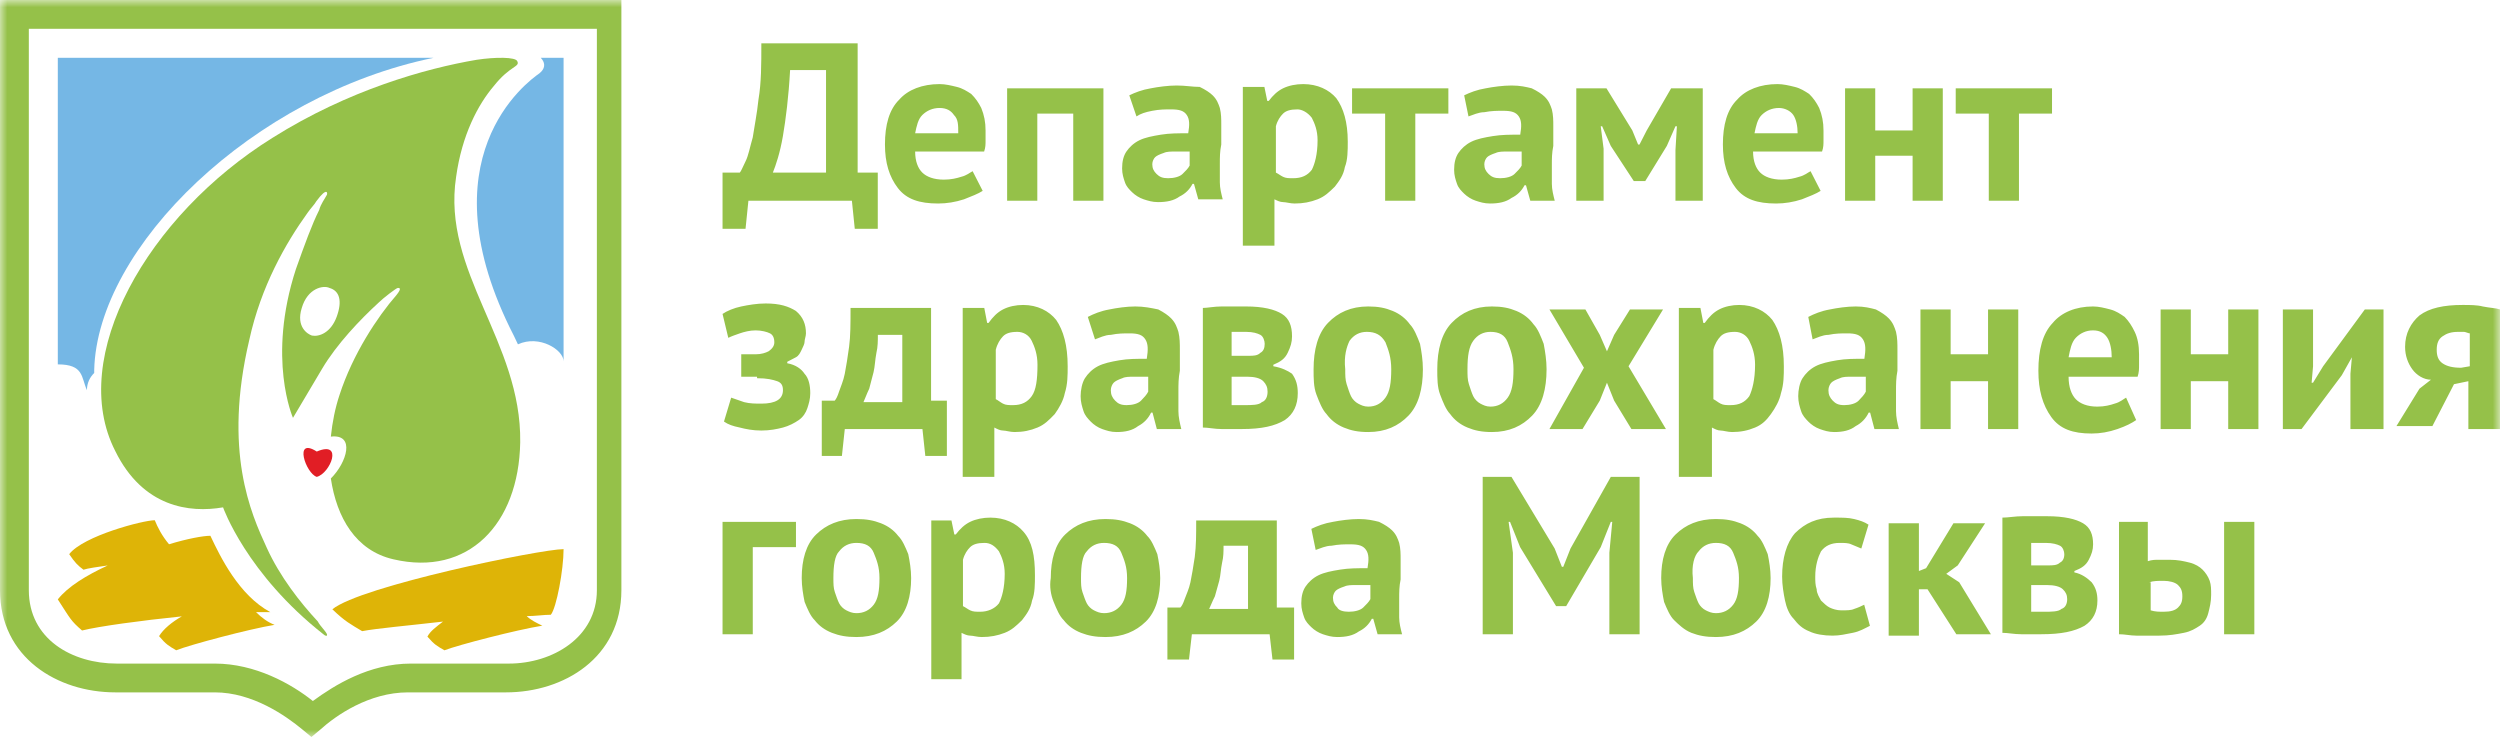
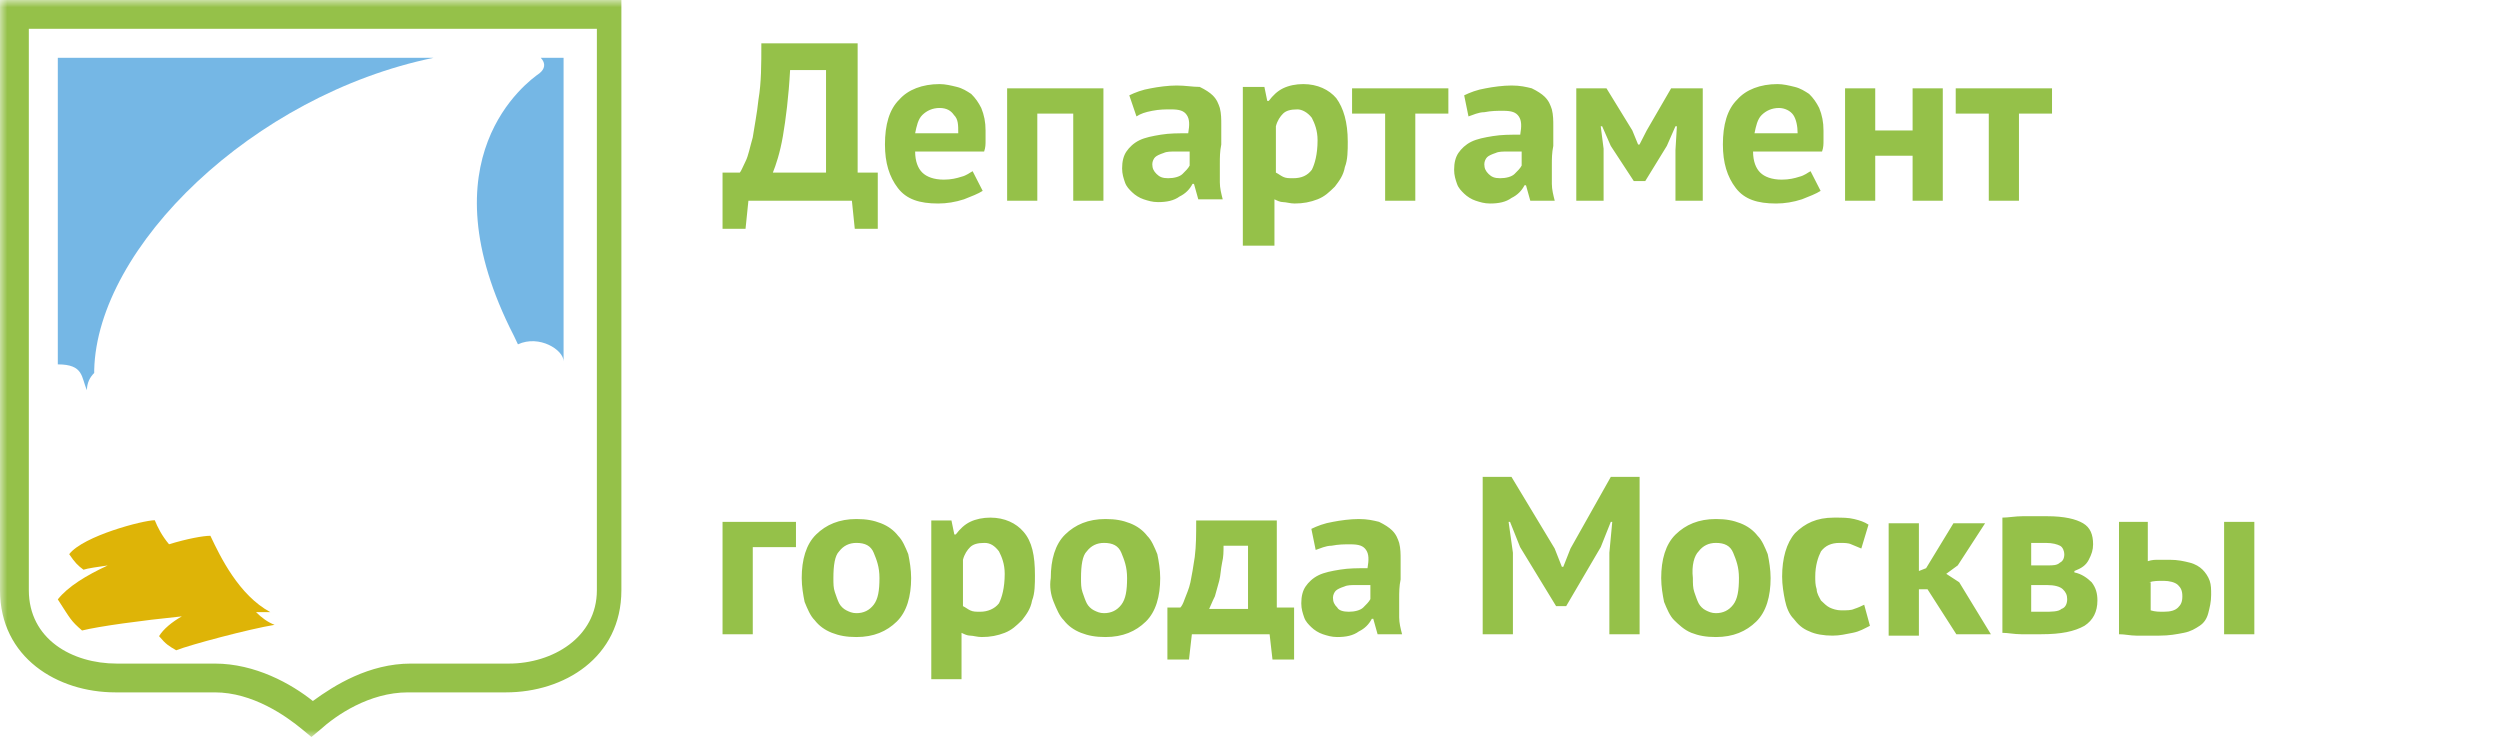
<svg xmlns="http://www.w3.org/2000/svg" width="173" height="51" viewBox="0 0 173 51" fill="none">
  <g clip-path="url(#clip0_80_1092)">
    <mask id="mask0_80_1092" style="mask-type:luminance" maskUnits="userSpaceOnUse" x="0" y="0" width="173" height="51">
      <path d="M173 0H0V51H173V0Z" fill="white" />
    </mask>
    <g mask="url(#mask0_80_1092)">
      <path d="M55.181 36.111H50V43.889H52.092V37.861H55.081V36.111H55.181ZM55.679 41.653C55.878 42.139 56.077 42.625 56.376 42.917C56.675 43.306 57.073 43.597 57.571 43.792C58.069 43.986 58.568 44.083 59.265 44.083C60.461 44.083 61.357 43.694 62.054 43.014C62.752 42.333 63.051 41.264 63.051 40C63.051 39.417 62.951 38.833 62.852 38.347C62.652 37.861 62.453 37.375 62.154 37.083C61.855 36.694 61.457 36.403 60.959 36.208C60.461 36.014 59.962 35.917 59.265 35.917C58.069 35.917 57.173 36.306 56.476 36.986C55.778 37.667 55.479 38.736 55.479 40C55.479 40.583 55.579 41.167 55.679 41.653ZM58.069 38.153C58.368 37.764 58.767 37.569 59.265 37.569C59.863 37.569 60.261 37.764 60.461 38.25C60.66 38.736 60.859 39.222 60.859 40C60.859 40.875 60.759 41.458 60.461 41.847C60.162 42.236 59.763 42.431 59.265 42.431C58.966 42.431 58.767 42.333 58.568 42.236C58.368 42.139 58.169 41.944 58.069 41.75C57.97 41.556 57.87 41.264 57.771 40.972C57.671 40.681 57.671 40.389 57.671 40C57.671 39.125 57.771 38.444 58.069 38.153ZM64.445 47H66.538V43.792C66.737 43.889 66.936 43.986 67.135 43.986C67.335 43.986 67.633 44.083 67.932 44.083C68.53 44.083 69.028 43.986 69.526 43.792C70.024 43.597 70.323 43.306 70.722 42.917C71.021 42.528 71.32 42.139 71.419 41.556C71.618 41.069 71.618 40.389 71.618 39.806C71.618 38.444 71.419 37.472 70.821 36.792C70.323 36.208 69.526 35.819 68.53 35.819C68.032 35.819 67.534 35.917 67.135 36.111C66.737 36.306 66.438 36.597 66.139 36.986H66.04L65.84 36.014H64.445V47ZM69.128 38.153C69.327 38.542 69.526 39.028 69.526 39.708C69.526 40.681 69.327 41.361 69.128 41.75C68.829 42.139 68.331 42.333 67.833 42.333C67.534 42.333 67.335 42.333 67.135 42.236C66.936 42.139 66.837 42.042 66.637 41.944V38.736C66.737 38.347 66.936 38.056 67.135 37.861C67.335 37.667 67.633 37.569 68.132 37.569C68.53 37.569 68.829 37.764 69.128 38.153ZM72.913 41.653C73.113 42.139 73.312 42.625 73.611 42.917C73.91 43.306 74.308 43.597 74.806 43.792C75.305 43.986 75.803 44.083 76.5 44.083C77.695 44.083 78.592 43.694 79.29 43.014C79.987 42.333 80.286 41.264 80.286 40C80.286 39.417 80.186 38.833 80.087 38.347C79.887 37.861 79.688 37.375 79.389 37.083C79.09 36.694 78.692 36.403 78.194 36.208C77.695 36.014 77.197 35.917 76.5 35.917C75.305 35.917 74.408 36.306 73.71 36.986C73.013 37.667 72.714 38.736 72.714 40C72.615 40.583 72.714 41.167 72.913 41.653ZM75.205 38.153C75.504 37.764 75.902 37.569 76.4 37.569C76.998 37.569 77.397 37.764 77.596 38.25C77.795 38.736 77.994 39.222 77.994 40C77.994 40.875 77.895 41.458 77.596 41.847C77.297 42.236 76.898 42.431 76.4 42.431C76.102 42.431 75.902 42.333 75.703 42.236C75.504 42.139 75.305 41.944 75.205 41.75C75.105 41.556 75.006 41.264 74.906 40.972C74.806 40.681 74.806 40.389 74.806 40C74.806 39.125 74.906 38.444 75.205 38.153ZM89.551 42.042H88.355V36.014H82.776C82.776 36.986 82.776 37.764 82.677 38.542C82.577 39.222 82.477 39.806 82.378 40.292C82.278 40.778 82.079 41.167 81.979 41.458C81.88 41.75 81.78 41.944 81.68 42.042H80.784V45.639H82.278L82.477 43.889H87.857L88.056 45.639H89.551V42.042ZM83.673 42.139C83.773 41.944 83.872 41.653 84.071 41.264C84.171 40.875 84.271 40.583 84.37 40.194C84.47 39.806 84.47 39.417 84.57 38.931C84.669 38.542 84.669 38.153 84.669 37.764H86.363V42.139H83.673ZM91.045 38.056C91.344 37.958 91.743 37.764 92.141 37.764C92.639 37.667 93.038 37.667 93.436 37.667C94.034 37.667 94.333 37.764 94.532 38.056C94.731 38.347 94.731 38.736 94.632 39.319C93.934 39.319 93.337 39.319 92.739 39.417C92.141 39.514 91.643 39.611 91.244 39.806C90.846 40 90.547 40.292 90.348 40.583C90.148 40.875 90.049 41.264 90.049 41.75C90.049 42.139 90.148 42.431 90.248 42.722C90.348 43.014 90.547 43.208 90.746 43.403C90.945 43.597 91.244 43.792 91.543 43.889C91.842 43.986 92.141 44.083 92.54 44.083C93.137 44.083 93.635 43.986 94.034 43.694C94.432 43.5 94.731 43.208 94.93 42.819H95.03L95.329 43.889H97.023C96.923 43.5 96.823 43.111 96.823 42.722C96.823 42.333 96.823 41.847 96.823 41.458C96.823 40.972 96.823 40.583 96.923 40.097C96.923 39.611 96.923 39.222 96.923 38.736C96.923 38.347 96.923 37.958 96.823 37.569C96.724 37.278 96.624 36.986 96.325 36.694C96.126 36.5 95.827 36.306 95.429 36.111C95.03 36.014 94.632 35.917 94.034 35.917C93.436 35.917 92.739 36.014 92.241 36.111C91.643 36.208 91.145 36.403 90.746 36.597L91.045 38.056ZM92.54 42.042C92.34 41.847 92.241 41.653 92.241 41.361C92.241 41.167 92.34 40.972 92.44 40.875C92.54 40.778 92.739 40.681 93.038 40.583C93.237 40.486 93.536 40.486 93.835 40.486C94.133 40.486 94.432 40.486 94.831 40.486V41.458C94.731 41.653 94.532 41.847 94.333 42.042C94.133 42.236 93.735 42.333 93.337 42.333C92.938 42.333 92.639 42.236 92.54 42.042ZM111.269 43.889H113.461V33H111.468L108.679 37.958L108.18 39.222H108.081L107.583 37.958L104.594 33H102.602V43.889H104.694V38.25L104.395 36.111H104.494L105.192 37.861L107.682 41.944H108.38L110.771 37.861L111.468 36.111H111.568L111.368 38.25V43.889H111.269ZM115.154 41.653C115.353 42.139 115.553 42.625 115.852 42.917C116.15 43.208 116.549 43.597 117.047 43.792C117.545 43.986 118.043 44.083 118.741 44.083C119.936 44.083 120.833 43.694 121.53 43.014C122.227 42.333 122.526 41.264 122.526 40C122.526 39.417 122.427 38.833 122.327 38.347C122.128 37.861 121.929 37.375 121.63 37.083C121.331 36.694 120.932 36.403 120.434 36.208C119.936 36.014 119.438 35.917 118.741 35.917C117.545 35.917 116.648 36.306 115.951 36.986C115.254 37.667 114.955 38.736 114.955 40C114.955 40.583 115.055 41.167 115.154 41.653ZM117.545 38.153C117.844 37.764 118.242 37.569 118.741 37.569C119.338 37.569 119.737 37.764 119.936 38.25C120.135 38.736 120.335 39.222 120.335 40C120.335 40.875 120.235 41.458 119.936 41.847C119.637 42.236 119.239 42.431 118.741 42.431C118.442 42.431 118.242 42.333 118.043 42.236C117.844 42.139 117.645 41.944 117.545 41.75C117.445 41.556 117.346 41.264 117.246 40.972C117.147 40.681 117.147 40.389 117.147 40C117.047 39.125 117.246 38.444 117.545 38.153ZM129.002 41.847C128.803 41.944 128.603 42.042 128.305 42.139C128.105 42.236 127.806 42.236 127.408 42.236C127.109 42.236 126.81 42.139 126.611 42.042C126.412 41.944 126.212 41.75 126.013 41.556C125.914 41.361 125.714 41.069 125.714 40.778C125.615 40.486 125.615 40.194 125.615 39.903C125.615 39.125 125.814 38.542 126.013 38.153C126.312 37.764 126.711 37.569 127.308 37.569C127.607 37.569 127.906 37.569 128.105 37.667C128.305 37.764 128.603 37.861 128.803 37.958L129.301 36.306C129.002 36.111 128.703 36.014 128.305 35.917C127.906 35.819 127.508 35.819 126.91 35.819C125.714 35.819 124.917 36.208 124.22 36.889C123.622 37.569 123.323 38.639 123.323 39.903C123.323 40.486 123.423 41.069 123.523 41.556C123.622 42.042 123.821 42.528 124.12 42.819C124.419 43.208 124.718 43.5 125.216 43.694C125.615 43.889 126.212 43.986 126.81 43.986C127.308 43.986 127.707 43.889 128.205 43.792C128.703 43.694 129.002 43.5 129.4 43.306L129.002 41.847ZM135.378 43.889H137.769L135.577 40.292L134.68 39.708L135.477 39.125L137.37 36.208H135.179L133.286 39.319L132.788 39.514V36.208H130.695V43.986H132.788V40.778H133.385L135.378 43.889ZM138.566 43.792C138.964 43.792 139.363 43.889 139.861 43.889C140.359 43.889 140.857 43.889 141.256 43.889C142.65 43.889 143.547 43.694 144.244 43.306C144.842 42.917 145.141 42.333 145.141 41.556C145.141 41.069 145.041 40.681 144.742 40.292C144.444 40 144.045 39.708 143.547 39.611V39.514C144.045 39.319 144.344 39.125 144.543 38.736C144.742 38.347 144.842 38.056 144.842 37.667C144.842 36.986 144.643 36.5 144.145 36.208C143.647 35.917 142.85 35.722 141.654 35.722C141.056 35.722 140.459 35.722 139.961 35.722C139.462 35.722 138.964 35.819 138.566 35.819V43.792ZM140.558 40.486H141.654C142.152 40.486 142.551 40.583 142.75 40.778C142.949 40.972 143.049 41.167 143.049 41.458C143.049 41.75 142.949 42.042 142.65 42.139C142.451 42.333 141.953 42.333 141.455 42.333C141.256 42.333 141.056 42.333 140.957 42.333C140.857 42.333 140.658 42.333 140.558 42.333V40.486ZM140.558 39.222V37.569C140.658 37.569 140.758 37.569 140.957 37.569C141.056 37.569 141.256 37.569 141.555 37.569C142.053 37.569 142.352 37.667 142.551 37.764C142.75 37.861 142.85 38.153 142.85 38.347C142.85 38.639 142.75 38.833 142.551 38.931C142.352 39.125 142.053 39.125 141.754 39.125H140.558V39.222ZM148.727 40.292C149.026 40.194 149.325 40.194 149.724 40.194C150.122 40.194 150.521 40.292 150.72 40.486C150.919 40.681 151.019 40.875 151.019 41.264C151.019 41.653 150.919 41.847 150.72 42.042C150.521 42.236 150.222 42.333 149.724 42.333C149.425 42.333 149.126 42.333 148.827 42.236V40.292H148.727ZM148.727 36.111H146.635V43.889C147.034 43.889 147.432 43.986 147.831 43.986C148.229 43.986 148.827 43.986 149.425 43.986C150.122 43.986 150.62 43.889 151.118 43.792C151.617 43.694 151.915 43.5 152.214 43.306C152.513 43.111 152.712 42.819 152.812 42.431C152.912 42.042 153.011 41.653 153.011 41.167C153.011 40.778 153.011 40.486 152.912 40.194C152.812 39.903 152.613 39.611 152.414 39.417C152.214 39.222 151.915 39.028 151.517 38.931C151.118 38.833 150.72 38.736 150.122 38.736C149.923 38.736 149.724 38.736 149.425 38.736C149.126 38.736 148.927 38.736 148.628 38.833V36.111H148.727ZM153.908 43.889H156V36.111H153.908V43.889Z" fill="#95C149" />
    </g>
    <mask id="mask1_80_1092" style="mask-type:luminance" maskUnits="userSpaceOnUse" x="0" y="0" width="173" height="51">
-       <path d="M173 0H0V51H173V0Z" fill="white" />
-     </mask>
+       </mask>
    <g mask="url(#mask1_80_1092)">
      <path d="M52.388 26.172C53.085 26.172 53.483 26.276 53.782 26.379C54.08 26.483 54.18 26.69 54.18 27C54.18 27.621 53.682 27.931 52.687 27.931C52.289 27.931 51.891 27.931 51.493 27.828C51.194 27.724 50.896 27.621 50.597 27.517L50.099 29.172C50.398 29.379 50.697 29.483 51.194 29.586C51.592 29.69 52.09 29.793 52.687 29.793C53.284 29.793 53.782 29.69 54.18 29.586C54.578 29.483 54.976 29.276 55.274 29.069C55.573 28.862 55.772 28.552 55.871 28.241C55.971 27.931 56.07 27.621 56.07 27.207C56.07 26.69 55.971 26.172 55.672 25.862C55.473 25.552 55.075 25.241 54.478 25.138V25.035C54.677 24.931 54.876 24.828 55.075 24.724C55.274 24.621 55.374 24.414 55.473 24.207C55.573 24 55.672 23.793 55.672 23.69C55.672 23.483 55.772 23.276 55.772 23.069C55.772 22.448 55.573 21.931 55.075 21.517C54.578 21.207 53.981 21 52.985 21C52.388 21 51.791 21.103 51.294 21.207C50.796 21.31 50.298 21.517 50 21.724L50.398 23.379C50.597 23.276 50.896 23.172 51.194 23.069C51.493 22.965 51.891 22.862 52.289 22.862C52.687 22.862 53.085 22.965 53.284 23.069C53.483 23.172 53.583 23.379 53.583 23.69C53.583 23.897 53.483 24.103 53.184 24.31C52.985 24.414 52.687 24.517 52.289 24.517H51.294V26.069H52.388V26.172ZM65.624 27.724H64.43V21.31H58.857C58.857 22.345 58.857 23.276 58.757 24C58.658 24.724 58.558 25.345 58.459 25.862C58.359 26.379 58.16 26.793 58.061 27.103C57.961 27.414 57.862 27.621 57.762 27.724H56.867V31.552H58.26L58.459 29.69H63.833L64.032 31.552H65.524V27.724H65.624ZM59.752 27.828C59.852 27.621 59.952 27.31 60.151 26.897C60.25 26.483 60.349 26.172 60.449 25.759C60.548 25.345 60.548 24.931 60.648 24.414C60.748 24 60.748 23.586 60.748 23.172H62.439V27.828H59.752ZM66.718 33H68.808V29.586C69.007 29.69 69.206 29.793 69.405 29.793C69.604 29.793 69.903 29.897 70.201 29.897C70.799 29.897 71.296 29.793 71.794 29.586C72.291 29.379 72.59 29.069 72.988 28.655C73.286 28.241 73.585 27.724 73.684 27.207C73.883 26.586 73.883 25.965 73.883 25.345C73.883 23.897 73.585 22.862 73.087 22.138C72.59 21.517 71.794 21.103 70.799 21.103C70.301 21.103 69.803 21.207 69.405 21.414C69.007 21.621 68.709 21.931 68.41 22.345H68.311L68.112 21.31H66.619V33H66.718ZM71.396 23.586C71.595 24 71.794 24.517 71.794 25.241C71.794 26.276 71.694 27 71.396 27.414C71.097 27.828 70.699 28.035 70.102 28.035C69.803 28.035 69.604 28.035 69.405 27.931C69.206 27.828 69.107 27.724 68.908 27.621V24.207C69.007 23.793 69.206 23.483 69.405 23.276C69.604 23.069 69.903 22.965 70.4 22.965C70.799 22.965 71.197 23.172 71.396 23.586ZM75.774 23.483C76.073 23.379 76.471 23.172 76.869 23.172C77.367 23.069 77.765 23.069 78.163 23.069C78.76 23.069 79.058 23.172 79.257 23.483C79.456 23.793 79.456 24.207 79.357 24.828C78.66 24.828 78.063 24.828 77.466 24.931C76.869 25.035 76.371 25.138 75.973 25.345C75.575 25.552 75.277 25.862 75.078 26.172C74.879 26.483 74.779 27 74.779 27.414C74.779 27.828 74.879 28.138 74.978 28.448C75.078 28.759 75.277 28.965 75.476 29.172C75.675 29.379 75.973 29.586 76.272 29.69C76.57 29.793 76.869 29.897 77.267 29.897C77.864 29.897 78.362 29.793 78.76 29.483C79.158 29.276 79.456 28.965 79.655 28.552H79.755L80.053 29.69H81.745C81.646 29.276 81.546 28.862 81.546 28.448C81.546 28.035 81.546 27.517 81.546 27.103C81.546 26.586 81.546 26.172 81.646 25.655C81.646 25.138 81.646 24.724 81.646 24.207C81.646 23.793 81.646 23.379 81.546 22.965C81.447 22.655 81.347 22.345 81.049 22.035C80.85 21.828 80.551 21.621 80.153 21.414C79.655 21.31 79.158 21.207 78.561 21.207C77.964 21.207 77.267 21.31 76.769 21.414C76.172 21.517 75.675 21.724 75.277 21.931L75.774 23.483ZM77.168 27.724C76.968 27.517 76.869 27.31 76.869 27C76.869 26.793 76.968 26.586 77.068 26.483C77.168 26.379 77.367 26.276 77.665 26.172C77.864 26.069 78.163 26.069 78.461 26.069C78.76 26.069 79.058 26.069 79.456 26.069V27.103C79.357 27.31 79.158 27.517 78.959 27.724C78.76 27.931 78.362 28.035 77.964 28.035C77.566 28.035 77.367 27.931 77.168 27.724ZM83.238 29.586C83.636 29.586 84.034 29.69 84.532 29.69C85.029 29.69 85.527 29.69 85.925 29.69C87.318 29.69 88.214 29.483 88.91 29.069C89.507 28.655 89.806 28.035 89.806 27.207C89.806 26.69 89.706 26.276 89.408 25.862C89.109 25.655 88.711 25.448 88.114 25.345V25.241C88.612 25.035 88.91 24.828 89.109 24.414C89.308 24 89.408 23.69 89.408 23.276C89.408 22.552 89.209 22.035 88.711 21.724C88.214 21.414 87.418 21.207 86.223 21.207C85.626 21.207 85.029 21.207 84.532 21.207C84.034 21.207 83.536 21.31 83.238 21.31V29.586ZM85.228 26.069H86.323C86.82 26.069 87.218 26.172 87.418 26.379C87.617 26.586 87.716 26.793 87.716 27.103C87.716 27.414 87.617 27.724 87.318 27.828C87.119 28.035 86.621 28.035 86.124 28.035C85.925 28.035 85.825 28.035 85.626 28.035C85.527 28.035 85.328 28.035 85.228 28.035V26.069ZM85.228 24.724V22.965C85.328 22.965 85.427 22.965 85.626 22.965C85.726 22.965 85.925 22.965 86.223 22.965C86.721 22.965 87.019 23.069 87.218 23.172C87.418 23.276 87.517 23.586 87.517 23.793C87.517 24.103 87.418 24.31 87.218 24.414C87.019 24.621 86.721 24.621 86.422 24.621H85.228V24.724ZM91.1 27.31C91.299 27.828 91.498 28.345 91.796 28.655C92.095 29.069 92.493 29.379 92.99 29.586C93.488 29.793 93.985 29.897 94.682 29.897C95.876 29.897 96.772 29.483 97.468 28.759C98.165 28.035 98.464 26.897 98.464 25.552C98.464 24.931 98.364 24.31 98.265 23.793C98.066 23.276 97.867 22.759 97.568 22.448C97.269 22.035 96.871 21.724 96.374 21.517C95.876 21.31 95.379 21.207 94.682 21.207C93.488 21.207 92.592 21.621 91.896 22.345C91.199 23.069 90.9 24.207 90.9 25.552C90.9 26.172 90.9 26.793 91.1 27.31ZM93.388 23.586C93.687 23.172 94.085 22.965 94.582 22.965C95.18 22.965 95.578 23.172 95.876 23.69C96.075 24.207 96.274 24.724 96.274 25.552C96.274 26.483 96.175 27.103 95.876 27.517C95.578 27.931 95.18 28.138 94.682 28.138C94.383 28.138 94.184 28.035 93.985 27.931C93.786 27.828 93.587 27.621 93.488 27.414C93.388 27.207 93.289 26.897 93.189 26.586C93.09 26.276 93.09 25.965 93.09 25.552C92.99 24.621 93.189 24 93.388 23.586ZM99.658 27.31C99.857 27.828 100.056 28.345 100.354 28.655C100.653 29.069 101.051 29.379 101.549 29.586C102.046 29.793 102.544 29.897 103.24 29.897C104.434 29.897 105.33 29.483 106.027 28.759C106.723 28.035 107.022 26.897 107.022 25.552C107.022 24.931 106.922 24.31 106.823 23.793C106.624 23.276 106.425 22.759 106.126 22.448C105.828 22.035 105.43 21.724 104.932 21.517C104.434 21.31 103.937 21.207 103.24 21.207C102.046 21.207 101.15 21.621 100.454 22.345C99.757 23.069 99.459 24.207 99.459 25.552C99.459 26.172 99.459 26.793 99.658 27.31ZM101.947 23.586C102.245 23.172 102.643 22.965 103.141 22.965C103.738 22.965 104.136 23.172 104.335 23.69C104.534 24.207 104.733 24.724 104.733 25.552C104.733 26.483 104.633 27.103 104.335 27.517C104.036 27.931 103.638 28.138 103.141 28.138C102.842 28.138 102.643 28.035 102.444 27.931C102.245 27.828 102.046 27.621 101.947 27.414C101.847 27.207 101.748 26.897 101.648 26.586C101.549 26.276 101.549 25.965 101.549 25.552C101.549 24.621 101.648 24 101.947 23.586ZM107.221 29.69H109.51L110.704 27.724L111.201 26.483L111.699 27.724L112.893 29.69H115.282L112.694 25.345L115.083 21.414H112.794L111.699 23.172L111.201 24.31L110.704 23.172L109.709 21.414H107.221L109.609 25.448L107.221 29.69ZM116.376 33H118.466V29.586C118.665 29.69 118.864 29.793 119.063 29.793C119.262 29.793 119.561 29.897 119.859 29.897C120.456 29.897 120.954 29.793 121.451 29.586C121.949 29.379 122.248 29.069 122.546 28.655C122.845 28.241 123.143 27.724 123.243 27.207C123.442 26.586 123.442 25.965 123.442 25.345C123.442 23.897 123.143 22.862 122.646 22.138C122.148 21.517 121.352 21.103 120.357 21.103C119.859 21.103 119.362 21.207 118.964 21.414C118.566 21.621 118.267 21.931 117.968 22.345H117.869L117.67 21.31H116.177V33H116.376ZM121.053 23.586C121.252 24 121.451 24.517 121.451 25.241C121.451 26.276 121.252 27 121.053 27.414C120.755 27.828 120.357 28.035 119.76 28.035C119.461 28.035 119.262 28.035 119.063 27.931C118.864 27.828 118.765 27.724 118.566 27.621V24.207C118.665 23.793 118.864 23.483 119.063 23.276C119.262 23.069 119.561 22.965 120.058 22.965C120.456 22.965 120.854 23.172 121.053 23.586ZM125.432 23.483C125.731 23.379 126.129 23.172 126.527 23.172C127.024 23.069 127.422 23.069 127.82 23.069C128.417 23.069 128.716 23.172 128.915 23.483C129.114 23.793 129.114 24.207 129.015 24.828C128.318 24.828 127.721 24.828 127.124 24.931C126.527 25.035 126.029 25.138 125.631 25.345C125.233 25.552 124.934 25.862 124.735 26.172C124.536 26.483 124.437 27 124.437 27.414C124.437 27.828 124.536 28.138 124.636 28.448C124.735 28.759 124.934 28.965 125.133 29.172C125.333 29.379 125.631 29.586 125.93 29.69C126.228 29.793 126.527 29.897 126.925 29.897C127.522 29.897 128.019 29.793 128.417 29.483C128.816 29.276 129.114 28.965 129.313 28.552H129.413L129.711 29.69H131.403C131.303 29.276 131.204 28.862 131.204 28.448C131.204 28.035 131.204 27.517 131.204 27.103C131.204 26.586 131.204 26.172 131.303 25.655C131.303 25.138 131.303 24.724 131.303 24.207C131.303 23.793 131.303 23.379 131.204 22.965C131.104 22.655 131.005 22.345 130.706 22.035C130.507 21.828 130.209 21.621 129.811 21.414C129.413 21.31 129.015 21.207 128.417 21.207C127.82 21.207 127.124 21.31 126.626 21.414C126.029 21.517 125.532 21.724 125.133 21.931L125.432 23.483ZM126.825 27.724C126.626 27.517 126.527 27.31 126.527 27C126.527 26.793 126.626 26.586 126.726 26.483C126.825 26.379 127.024 26.276 127.323 26.172C127.522 26.069 127.82 26.069 128.119 26.069C128.417 26.069 128.716 26.069 129.114 26.069V27.103C129.015 27.31 128.816 27.517 128.617 27.724C128.417 27.931 128.019 28.035 127.621 28.035C127.223 28.035 127.024 27.931 126.825 27.724ZM137.573 29.69H139.663V21.414H137.573V24.517H134.985V21.414H132.896V29.69H134.985V26.379H137.573V29.69ZM147.126 27.517C146.927 27.621 146.728 27.828 146.33 27.931C146.032 28.035 145.633 28.138 145.136 28.138C144.439 28.138 143.942 27.931 143.643 27.621C143.345 27.31 143.146 26.793 143.146 26.069H147.922C148.022 25.759 148.022 25.552 148.022 25.241C148.022 24.931 148.022 24.724 148.022 24.517C148.022 23.897 147.922 23.379 147.723 22.965C147.524 22.552 147.325 22.241 147.027 21.931C146.728 21.724 146.43 21.517 146.032 21.414C145.633 21.31 145.235 21.207 144.837 21.207C143.643 21.207 142.648 21.621 142.051 22.345C141.354 23.069 141.056 24.207 141.056 25.655C141.056 27 141.354 28.035 141.951 28.862C142.549 29.69 143.444 30 144.738 30C145.335 30 145.932 29.897 146.529 29.69C147.126 29.483 147.524 29.276 147.823 29.069L147.126 27.517ZM145.833 23.379C146.032 23.69 146.131 24.207 146.131 24.724H143.146C143.245 24.207 143.345 23.69 143.643 23.379C143.942 23.069 144.34 22.862 144.837 22.862C145.335 22.862 145.633 23.069 145.833 23.379ZM154.192 29.69H156.282V21.414H154.192V24.517H151.604V21.414H149.515V29.69H151.604V26.379H154.192V29.69ZM162.85 29.69H164.939V21.414H163.646L160.76 25.345L160.063 26.483H159.964L160.063 25.345V21.414H157.973V29.69H159.267L162.053 25.965L162.75 24.724L162.65 25.862V29.69H162.85ZM170.91 29.69H173V21.414C172.701 21.31 172.303 21.31 171.806 21.207C171.408 21.103 170.91 21.103 170.413 21.103C169.119 21.103 168.124 21.31 167.427 21.828C166.83 22.345 166.432 23.069 166.432 24C166.432 24.621 166.631 25.138 166.93 25.552C167.228 25.965 167.726 26.276 168.223 26.276L167.427 26.897L165.835 29.483H168.323L169.816 26.586L170.811 26.379V29.69H170.91ZM170.313 25.448C169.716 25.448 169.318 25.345 169.019 25.138C168.721 24.931 168.621 24.621 168.621 24.207C168.621 23.793 168.721 23.483 169.019 23.276C169.318 23.069 169.616 22.965 170.114 22.965C170.214 22.965 170.413 22.965 170.512 22.965C170.612 22.965 170.811 23.069 170.91 23.069V25.345L170.313 25.448Z" fill="#95C149" />
    </g>
    <mask id="mask2_80_1092" style="mask-type:luminance" maskUnits="userSpaceOnUse" x="0" y="0" width="173" height="51">
      <path d="M173 0H0V51H173V0Z" fill="white" />
    </mask>
    <g mask="url(#mask2_80_1092)">
      <path d="M60.742 11.944H59.349V3H52.685C52.685 4.458 52.685 5.722 52.486 6.889C52.387 7.861 52.188 8.833 52.089 9.514C51.89 10.194 51.79 10.778 51.591 11.167C51.392 11.556 51.293 11.847 51.194 11.944H50V15.833H51.591L51.79 13.889H58.951L59.15 15.833H60.742V11.944ZM53.481 11.944C53.68 11.458 53.978 10.583 54.177 9.417C54.376 8.25 54.575 6.694 54.675 4.847H57.161V11.944H53.481ZM67.306 11.847C67.107 11.944 66.908 12.139 66.51 12.236C66.212 12.333 65.814 12.431 65.317 12.431C64.621 12.431 64.123 12.236 63.825 11.944C63.526 11.653 63.328 11.167 63.328 10.486H68.102C68.201 10.194 68.201 10 68.201 9.708C68.201 9.417 68.201 9.222 68.201 9.028C68.201 8.444 68.102 7.958 67.903 7.472C67.704 7.083 67.505 6.792 67.207 6.5C66.908 6.306 66.61 6.111 66.212 6.014C65.814 5.917 65.416 5.819 65.018 5.819C63.825 5.819 62.83 6.208 62.233 6.889C61.537 7.569 61.239 8.639 61.239 10C61.239 11.264 61.537 12.236 62.134 13.014C62.731 13.792 63.626 14.083 64.919 14.083C65.516 14.083 66.112 13.986 66.709 13.792C67.207 13.597 67.704 13.403 68.002 13.208L67.306 11.847ZM66.013 7.958C66.311 8.25 66.311 8.639 66.311 9.222H63.328C63.427 8.736 63.526 8.25 63.825 7.958C64.123 7.667 64.521 7.472 65.018 7.472C65.516 7.472 65.814 7.667 66.013 7.958ZM74.268 13.889H76.357V6.111H69.693V13.889H71.782V7.861H74.268V13.889ZM78.644 8.056C78.943 7.861 79.241 7.764 79.738 7.667C80.236 7.569 80.633 7.569 81.031 7.569C81.628 7.569 81.927 7.667 82.125 7.958C82.324 8.25 82.324 8.639 82.225 9.222C81.529 9.222 80.932 9.222 80.335 9.319C79.738 9.417 79.241 9.514 78.843 9.708C78.445 9.903 78.147 10.194 77.948 10.486C77.749 10.778 77.65 11.167 77.65 11.653C77.65 12.042 77.749 12.333 77.849 12.625C77.948 12.917 78.147 13.111 78.346 13.306C78.545 13.5 78.843 13.694 79.142 13.792C79.44 13.889 79.738 13.986 80.136 13.986C80.733 13.986 81.23 13.889 81.628 13.597C82.026 13.403 82.324 13.111 82.523 12.722H82.623L82.921 13.792H84.612C84.512 13.403 84.413 13.014 84.413 12.625C84.413 12.236 84.413 11.75 84.413 11.361C84.413 10.875 84.413 10.486 84.512 10C84.512 9.514 84.512 9.125 84.512 8.639C84.512 8.25 84.512 7.861 84.413 7.472C84.314 7.181 84.214 6.889 83.916 6.597C83.717 6.403 83.418 6.208 83.02 6.014C82.523 6.014 82.026 5.917 81.429 5.917C80.832 5.917 80.136 6.014 79.639 6.111C79.042 6.208 78.545 6.403 78.147 6.597L78.644 8.056ZM80.037 12.042C79.838 11.847 79.738 11.653 79.738 11.361C79.738 11.167 79.838 10.972 79.937 10.875C80.037 10.778 80.236 10.681 80.534 10.583C80.733 10.486 81.031 10.486 81.33 10.486C81.628 10.486 81.927 10.486 82.324 10.486V11.458C82.225 11.653 82.026 11.847 81.827 12.042C81.628 12.236 81.23 12.333 80.832 12.333C80.435 12.333 80.236 12.236 80.037 12.042ZM86.104 17H88.192V13.792C88.391 13.889 88.59 13.986 88.789 13.986C88.988 13.986 89.287 14.083 89.585 14.083C90.182 14.083 90.679 13.986 91.176 13.792C91.674 13.597 91.972 13.306 92.37 12.917C92.668 12.528 92.966 12.139 93.066 11.556C93.265 11.069 93.265 10.389 93.265 9.806C93.265 8.444 92.966 7.472 92.469 6.792C91.972 6.208 91.176 5.819 90.182 5.819C89.684 5.819 89.187 5.917 88.789 6.111C88.391 6.306 88.093 6.597 87.795 6.986H87.695L87.496 6.014H86.004V17H86.104ZM90.778 8.153C90.977 8.542 91.176 9.028 91.176 9.708C91.176 10.681 90.977 11.361 90.778 11.75C90.48 12.139 90.082 12.333 89.485 12.333C89.187 12.333 88.988 12.333 88.789 12.236C88.59 12.139 88.491 12.042 88.292 11.944V8.736C88.391 8.347 88.59 8.056 88.789 7.861C88.988 7.667 89.287 7.569 89.784 7.569C90.082 7.569 90.48 7.764 90.778 8.153ZM100.227 6.111H93.563V7.861H95.851V13.889H97.939V7.861H100.227V6.111ZM101.619 8.056C101.918 7.958 102.316 7.764 102.714 7.764C103.211 7.667 103.609 7.667 104.006 7.667C104.603 7.667 104.902 7.764 105.101 8.056C105.299 8.347 105.299 8.736 105.2 9.319C104.504 9.319 103.907 9.319 103.31 9.417C102.714 9.514 102.216 9.611 101.818 9.806C101.421 10 101.122 10.292 100.923 10.583C100.724 10.875 100.625 11.264 100.625 11.75C100.625 12.139 100.724 12.431 100.824 12.722C100.923 13.014 101.122 13.208 101.321 13.403C101.52 13.597 101.818 13.792 102.117 13.889C102.415 13.986 102.714 14.083 103.111 14.083C103.708 14.083 104.205 13.986 104.603 13.694C105.001 13.5 105.299 13.208 105.498 12.819H105.598L105.896 13.889H107.587C107.488 13.5 107.388 13.111 107.388 12.722C107.388 12.333 107.388 11.847 107.388 11.458C107.388 10.972 107.388 10.583 107.488 10.097C107.488 9.611 107.488 9.222 107.488 8.736C107.488 8.347 107.488 7.958 107.388 7.569C107.289 7.278 107.189 6.986 106.891 6.694C106.692 6.5 106.394 6.306 105.996 6.111C105.598 6.014 105.2 5.917 104.603 5.917C104.006 5.917 103.31 6.014 102.813 6.111C102.216 6.208 101.719 6.403 101.321 6.597L101.619 8.056ZM103.012 12.042C102.813 11.847 102.714 11.653 102.714 11.361C102.714 11.167 102.813 10.972 102.912 10.875C103.012 10.778 103.211 10.681 103.509 10.583C103.708 10.486 104.006 10.486 104.305 10.486C104.603 10.486 104.902 10.486 105.299 10.486V11.458C105.2 11.653 105.001 11.847 104.802 12.042C104.603 12.236 104.205 12.333 103.808 12.333C103.41 12.333 103.211 12.236 103.012 12.042ZM115.842 13.889H117.831V6.111H115.643L113.952 9.028L113.455 10H113.356L112.958 9.028L111.168 6.111H109.079V13.889H110.969V10.292L110.77 8.736H110.869L111.466 10.097L113.057 12.528H113.853L115.345 10.097L115.942 8.736H116.041L115.942 10.389V13.889H115.842ZM125.291 11.847C125.092 11.944 124.893 12.139 124.495 12.236C124.197 12.333 123.799 12.431 123.302 12.431C122.605 12.431 122.108 12.236 121.81 11.944C121.511 11.653 121.312 11.167 121.312 10.486H126.086C126.186 10.194 126.186 10 126.186 9.708C126.186 9.417 126.186 9.222 126.186 9.028C126.186 8.444 126.086 7.958 125.888 7.472C125.689 7.083 125.49 6.792 125.191 6.5C124.893 6.306 124.595 6.111 124.197 6.014C123.799 5.917 123.401 5.819 123.003 5.819C121.81 5.819 120.815 6.208 120.218 6.889C119.522 7.569 119.224 8.639 119.224 10C119.224 11.264 119.522 12.236 120.119 13.014C120.716 13.792 121.611 14.083 122.904 14.083C123.501 14.083 124.097 13.986 124.694 13.792C125.191 13.597 125.689 13.403 125.987 13.208L125.291 11.847ZM124.097 7.958C124.296 8.25 124.396 8.736 124.396 9.222H121.412C121.511 8.736 121.611 8.25 121.909 7.958C122.208 7.667 122.605 7.472 123.103 7.472C123.501 7.472 123.898 7.667 124.097 7.958ZM132.352 13.889H134.441V6.111H132.352V9.028H129.766V6.111H127.678V13.889H129.766V10.778H132.352V13.889ZM142 6.111H135.336V7.861H137.624V13.889H139.712V7.861H142V6.111Z" fill="#95C149" />
    </g>
    <mask id="mask3_80_1092" style="mask-type:luminance" maskUnits="userSpaceOnUse" x="0" y="0" width="173" height="51">
      <path d="M173 0H0V51H173V0Z" fill="white" />
    </mask>
    <g mask="url(#mask3_80_1092)">
      <path d="M1.995 1.992V40.84C1.995 44.227 4.988 45.92 8.081 45.92H14.865C17.659 45.92 20.153 47.315 21.65 48.51C23.146 47.414 25.541 45.92 28.434 45.92H35.218C38.211 45.92 41.304 44.127 41.304 40.84V1.992H1.995ZM21.55 51L20.951 50.502C19.754 49.506 17.459 47.912 14.865 47.912H7.981C3.991 47.912 0 45.522 0 40.84V0H43V40.84C43 45.522 39.009 47.912 35.019 47.912H28.234C25.541 47.912 23.246 49.506 22.148 50.502L21.55 51Z" fill="#95C149" />
    </g>
    <mask id="mask4_80_1092" style="mask-type:luminance" maskUnits="userSpaceOnUse" x="0" y="0" width="173" height="51">
      <path d="M173 0H0V51H173V0Z" fill="white" />
    </mask>
    <g mask="url(#mask4_80_1092)">
      <path d="M4 25.215C5.814 25.215 5.612 26.108 6.016 27C6.016 26.504 6.217 26.108 6.519 25.81V25.612C6.721 17.086 17.504 6.578 30 4H4V25.215Z" fill="#75B7E5" />
    </g>
    <mask id="mask5_80_1092" style="mask-type:luminance" maskUnits="userSpaceOnUse" x="0" y="0" width="173" height="51">
      <path d="M173 0H0V51H173V0Z" fill="white" />
    </mask>
    <g mask="url(#mask5_80_1092)">
      <path d="M37.421 4C37.792 4.391 37.699 4.781 37.328 5.074C36.492 5.66 29.245 10.935 35.563 23.242C35.656 23.437 35.748 23.633 35.841 23.828C37.328 23.144 39 24.219 39 25V4H37.421Z" fill="#75B7E5" />
    </g>
    <mask id="mask6_80_1092" style="mask-type:luminance" maskUnits="userSpaceOnUse" x="0" y="0" width="173" height="51">
-       <path d="M173 0H0V51H173V0Z" fill="white" />
-     </mask>
+       </mask>
    <g mask="url(#mask6_80_1092)">
      <path d="M23.298 21.922C22.895 23.021 22.089 23.32 21.585 23.221C21.282 23.121 20.476 22.621 20.879 21.322C21.282 19.924 22.391 19.724 22.794 19.924C23.5 20.123 23.701 20.823 23.298 21.922ZM31.564 12.231C31.967 9.334 33.076 7.236 34.184 5.937C35.293 4.539 35.999 4.639 35.797 4.239C35.696 3.939 34.285 3.939 32.975 4.139C29.447 4.739 24.105 6.237 18.863 9.534C10.195 14.929 4.651 24.719 7.977 31.213C9.892 35.109 13.118 35.508 15.436 35.109C15.436 35.109 17.049 39.704 22.391 43.9C22.492 44 22.593 44 22.593 44C22.794 43.9 22.19 43.401 21.988 43.001C20.778 41.702 19.367 39.904 18.46 37.906C17.351 35.508 15.436 31.213 17.251 23.52C18.057 19.824 19.77 16.827 21.282 14.729C21.484 14.429 21.786 14.129 21.887 13.93C22.694 12.831 22.694 13.43 22.593 13.53C22.492 13.73 22.19 14.129 22.089 14.529C21.585 15.528 21.081 16.927 20.476 18.625C18.46 24.819 20.274 28.915 20.274 28.915L22.29 25.518C23.298 23.82 24.911 22.122 26.221 20.923C26.524 20.623 27.431 19.924 27.532 19.924C27.633 19.924 27.834 19.924 27.431 20.423C26.121 21.922 24.407 24.519 23.5 27.316C23.198 28.215 22.996 29.215 22.895 30.214C24.609 30.014 24.004 32.012 22.895 33.111C23.298 35.808 24.609 38.106 27.229 38.705C32.37 39.904 35.898 36.308 35.999 30.613C36.099 23.62 30.556 18.825 31.564 12.231Z" fill="#95C149" />
    </g>
    <mask id="mask7_80_1092" style="mask-type:luminance" maskUnits="userSpaceOnUse" x="0" y="0" width="173" height="51">
-       <path d="M173 0H0V51H173V0Z" fill="white" />
-     </mask>
+       </mask>
    <g mask="url(#mask7_80_1092)">
      <path d="M21.92 31.247C23.791 30.45 22.855 32.761 21.92 33C21.154 32.761 20.304 30.21 21.92 31.247Z" fill="#E11E25" />
    </g>
    <mask id="mask8_80_1092" style="mask-type:luminance" maskUnits="userSpaceOnUse" x="0" y="0" width="173" height="51">
      <path d="M173 0H0V51H173V0Z" fill="white" />
    </mask>
    <g mask="url(#mask8_80_1092)">
      <path d="M18.704 42.359C16.533 41.185 15.25 38.544 14.559 37.076C14.066 37.076 12.98 37.272 11.697 37.663C11.204 37.076 10.908 36.489 10.71 36C9.921 36 5.776 37.076 4.789 38.348C5.184 38.935 5.382 39.13 5.776 39.424C6.072 39.326 6.763 39.228 7.454 39.13C5.974 39.815 4.691 40.598 4 41.478C4.888 42.848 4.888 42.946 5.678 43.63C6.862 43.337 9.724 42.946 12.585 42.652C11.895 43.044 11.303 43.533 11.007 44.022C11.5 44.609 11.697 44.706 12.191 45C13.178 44.609 17.224 43.533 19 43.239C18.507 43.044 18.112 42.75 17.717 42.359C18.013 42.359 18.408 42.359 18.704 42.359Z" fill="#DEB407" />
    </g>
    <mask id="mask9_80_1092" style="mask-type:luminance" maskUnits="userSpaceOnUse" x="0" y="0" width="173" height="51">
      <path d="M173 0H0V51H173V0Z" fill="white" />
    </mask>
    <g mask="url(#mask9_80_1092)">
-       <path d="M39 38C37.429 38 24.963 40.554 23 42.162C23.883 43.014 24.276 43.203 25.061 43.676C26.043 43.486 28.203 43.297 30.656 43.014C30.166 43.392 29.773 43.676 29.577 44.054C30.067 44.622 30.264 44.716 30.755 45C31.736 44.622 35.761 43.581 37.528 43.297C37.135 43.108 36.742 42.919 36.448 42.635C37.037 42.635 37.626 42.541 38.117 42.541C38.509 42.068 39 39.419 39 38Z" fill="#DEB407" />
-     </g>
+       </g>
  </g>
  <defs>
    <clipPath id="clip0_80_1092">
      <rect width="173" height="51" fill="white" />
    </clipPath>
  </defs>
</svg>